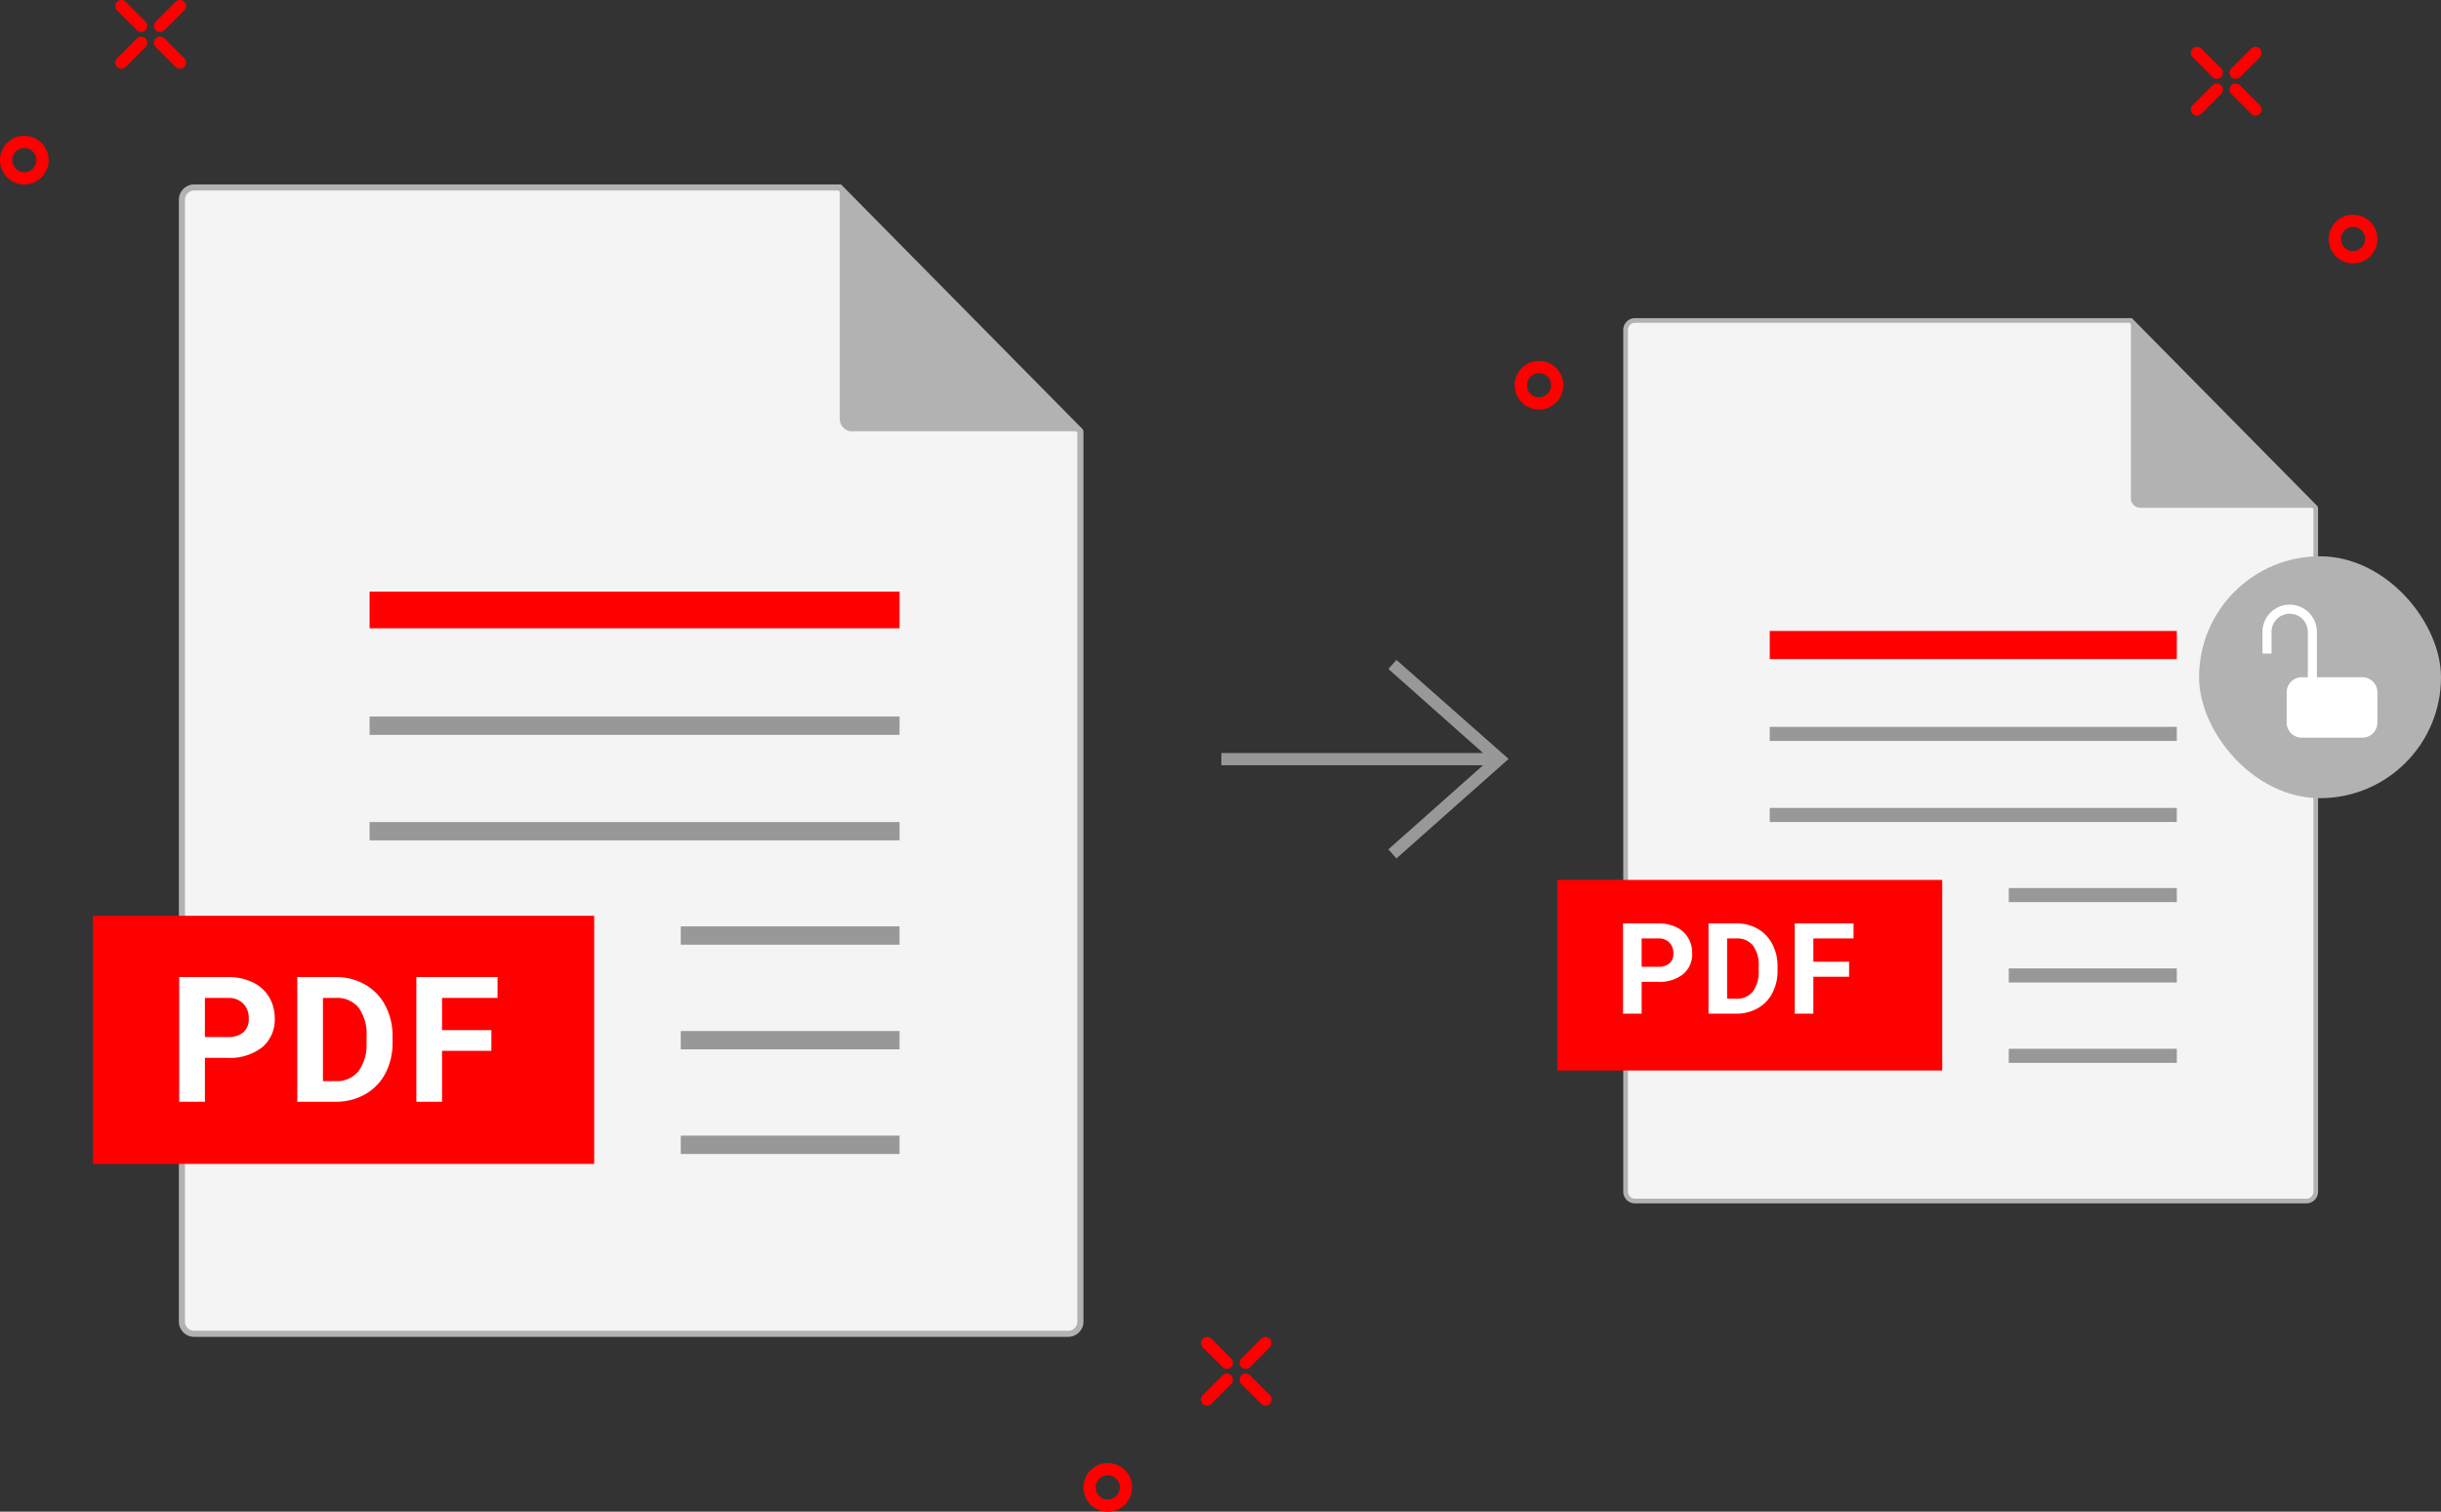
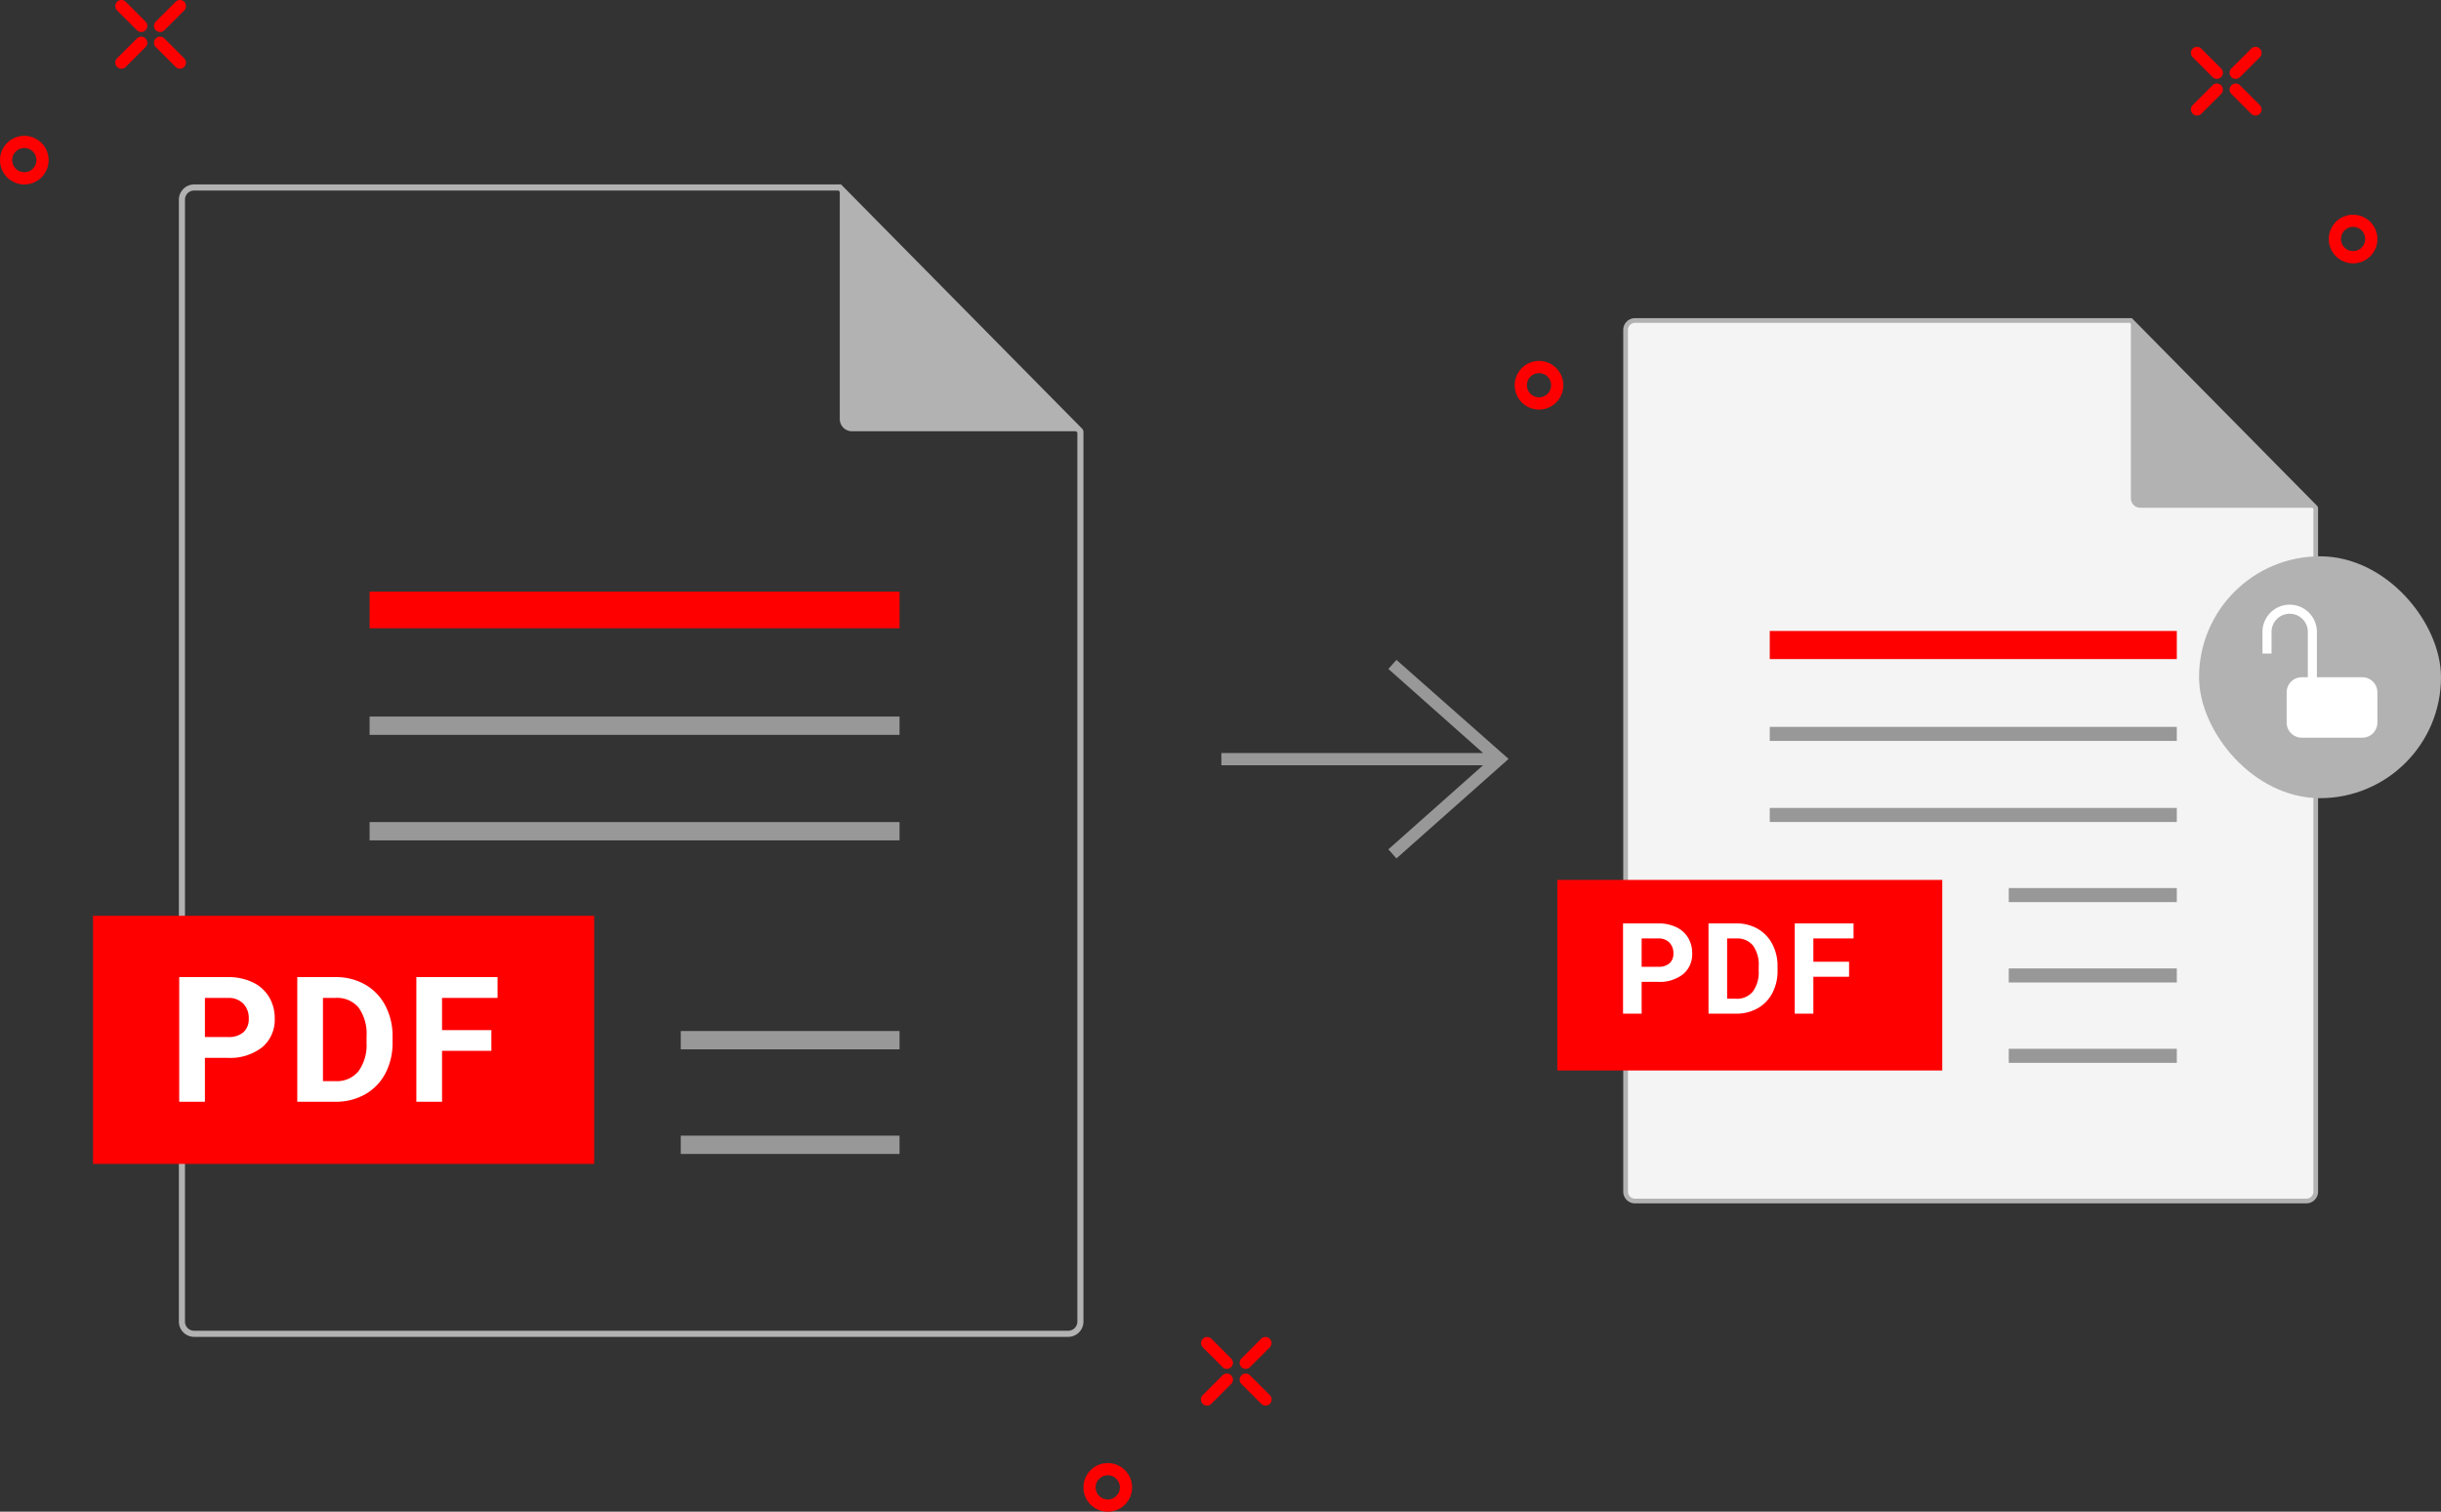
<svg xmlns="http://www.w3.org/2000/svg" width="403.568" height="250" viewBox="0 0 403.568 250">
  <rect x="0" y="0" width="403.568" height="250" fill="#333333" stroke="none" />
  <g id="UNLOCK_" data-name="UNLOCK " transform="translate(590.568 1904.999)">
    <g id="PDF_TO_PDF" data-name="PDF TO PDF" transform="translate(-1060.028 -2265.741)">
      <path id="Path_142" data-name="Path 142" d="M268.444,162.921,286.989,179.3l-18.546,16.459-1.332-1.506,15.657-13.905H239.5v-2.019h43.273l-15.657-13.905Z" transform="translate(431.886 306.95)" fill="#989898" fill-rule="evenodd" />
      <g id="Group_6" data-name="Group 6" transform="translate(469.46 360.742)">
        <path id="Path_135" data-name="Path 135" d="M4.019,51.665a4.02,4.02,0,1,1-2.841,1.177,4.005,4.005,0,0,1,2.841-1.177m1.415,2.6a2,2,0,1,0,.586,1.415,1.994,1.994,0,0,0-.586-1.415" transform="translate(0 -29.201)" fill="red" fill-rule="evenodd" />
        <path id="Path_136" data-name="Path 136" d="M30.328,31.6a1.009,1.009,0,0,1,1.427-1.427l3.278,3.279a1.009,1.009,0,1,1-1.427,1.427Zm-1.693-4.215a1.009,1.009,0,1,1-1.427,1.427L23.93,25.533a1.009,1.009,0,0,1,1.427-1.427Zm3.119,1.427a1.009,1.009,0,0,1-1.427-1.427l3.278-3.278a1.009,1.009,0,0,1,1.427,1.427Zm-4.546,1.361A1.009,1.009,0,1,1,28.635,31.6l-3.278,3.279a1.009,1.009,0,0,1-1.427-1.427Z" transform="translate(-4.574 -23.81)" fill="red" fill-rule="evenodd" />
      </g>
      <g id="Group_4" data-name="Group 4" transform="translate(831.678 368.489)">
        <path id="Path_137" data-name="Path 137" d="M594.652,79.714a4.02,4.02,0,1,1-2.841,1.177,4,4,0,0,1,2.841-1.177m1.415,2.6a2,2,0,1,0,.585,1.415,1.994,1.994,0,0,0-.585-1.415" transform="translate(-567.837 -51.948)" fill="red" fill-rule="evenodd" />
        <path id="Path_138" data-name="Path 138" d="M569.06,53.074a1.009,1.009,0,1,1,1.427-1.427l3.278,3.278a1.009,1.009,0,1,1-1.427,1.428Zm-1.693-4.215a1.009,1.009,0,0,1-1.427,1.427l-3.278-3.278a1.009,1.009,0,0,1,1.427-1.427Zm3.12,1.427a1.009,1.009,0,0,1-1.427-1.427l3.278-3.278a1.009,1.009,0,0,1,1.427,1.427Zm-4.546,1.361a1.009,1.009,0,1,1,1.427,1.427l-3.278,3.279a1.009,1.009,0,1,1-1.427-1.428Z" transform="translate(-562.367 -45.285)" fill="red" fill-rule="evenodd" />
      </g>
      <path id="Path_143" data-name="Path 143" d="M319.767,79.653a4.02,4.02,0,1,1-2.841,1.177,4,4,0,0,1,2.841-1.177m1.415,2.6a2,2,0,1,0,.586,1.415,1.992,1.992,0,0,0-.586-1.415" transform="translate(404.136 340.782)" fill="red" fill-rule="evenodd" />
      <g id="Group_5" data-name="Group 5" transform="translate(648.586 581.831)">
        <path id="Path_140" data-name="Path 140" d="M212.182,339.17a4.02,4.02,0,1,1-2.841,1.177,4.007,4.007,0,0,1,2.841-1.177m1.415,2.6a2,2,0,1,0,.586,1.415,1.994,1.994,0,0,0-.586-1.415" transform="translate(-208.163 -318.296)" fill="red" fill-rule="evenodd" />
        <path id="Path_141" data-name="Path 141" d="M238.939,321.076a1.009,1.009,0,1,1,1.427-1.427l3.278,3.278a1.009,1.009,0,0,1-1.427,1.427Zm-1.693-4.215a1.009,1.009,0,1,1-1.427,1.427l-3.278-3.279a1.009,1.009,0,0,1,1.427-1.426Zm3.119,1.427a1.009,1.009,0,1,1-1.427-1.427l3.278-3.278a1.009,1.009,0,0,1,1.427,1.426Zm-4.546,1.361a1.009,1.009,0,1,1,1.427,1.427l-3.278,3.279a1.009,1.009,0,0,1-1.427-1.427Z" transform="translate(-212.824 -313.287)" fill="red" fill-rule="evenodd" />
      </g>
      <g id="PDF" transform="translate(484.838 391.243)">
-         <path id="Path_120" data-name="Path 120" d="M27.184,68.718H133.926l39.784,40.317V256.278a2.024,2.024,0,0,1-2.018,2.018H27.184a2.024,2.024,0,0,1-2.018-2.018V70.736a2.024,2.024,0,0,1,2.018-2.018" transform="translate(-10.466 -68.214)" fill="#f4f4f4" fill-rule="evenodd" />
        <path id="Path_121" data-name="Path 121" d="M27.063,68.093H134.015l39.933,40.469.146.352V256.157a2.529,2.529,0,0,1-2.523,2.523H27.063a2.529,2.529,0,0,1-2.522-2.523V70.615a2.53,2.53,0,0,1,2.522-2.522M133.6,69.1H27.063a1.514,1.514,0,0,0-1.513,1.513V256.157a1.514,1.514,0,0,0,1.513,1.513H171.571a1.519,1.519,0,0,0,1.514-1.513V109.119Z" transform="translate(-10.345 -68.093)" fill="#b2b2b2" fill-rule="evenodd" />
        <rect id="Rectangle_78" data-name="Rectangle 78" width="82.857" height="41.03" transform="translate(0 120.948)" fill="red" />
        <rect id="Rectangle_79" data-name="Rectangle 79" width="87.617" height="6.054" transform="translate(45.727 67.348)" fill="red" />
        <rect id="Rectangle_80" data-name="Rectangle 80" width="87.617" height="3.028" transform="translate(45.727 87.999)" fill="#989898" />
        <rect id="Rectangle_81" data-name="Rectangle 81" width="87.617" height="3.028" transform="translate(45.727 105.45)" fill="#989898" />
-         <rect id="Rectangle_82" data-name="Rectangle 82" width="36.171" height="3.028" transform="translate(97.173 122.701)" fill="#989898" />
        <rect id="Rectangle_83" data-name="Rectangle 83" width="36.171" height="3.028" transform="translate(97.173 140.006)" fill="#989898" />
        <rect id="Rectangle_84" data-name="Rectangle 84" width="36.171" height="3.028" transform="translate(97.173 157.309)" fill="#989898" />
        <path id="Path_122" data-name="Path 122" d="M199.808,109.035,160.025,68.718v38.3a2.023,2.023,0,0,0,2.018,2.018Z" transform="translate(-36.564 -68.214)" fill="#b2b2b2" fill-rule="evenodd" />
        <path id="Path_171" data-name="Path 171" d="M6.089-7.264V0H1.841V-20.617H9.884a9.305,9.305,0,0,1,4.085.85,6.261,6.261,0,0,1,2.712,2.414,6.732,6.732,0,0,1,.949,3.561,5.92,5.92,0,0,1-2.074,4.779A8.64,8.64,0,0,1,9.813-7.264Zm0-3.441H9.884a3.731,3.731,0,0,0,2.57-.793,2.884,2.884,0,0,0,.885-2.266,3.4,3.4,0,0,0-.892-2.45,3.332,3.332,0,0,0-2.464-.963H6.089ZM21.358,0V-20.617H27.7a9.634,9.634,0,0,1,4.864,1.225,8.541,8.541,0,0,1,3.349,3.483,10.744,10.744,0,0,1,1.2,5.133v.949a10.774,10.774,0,0,1-1.182,5.112A8.468,8.468,0,0,1,32.6-1.246,9.706,9.706,0,0,1,27.745,0Zm4.248-17.176V-3.413H27.66a4.613,4.613,0,0,0,3.809-1.628A7.359,7.359,0,0,0,32.814-9.7v-1.09a7.476,7.476,0,0,0-1.3-4.765A4.6,4.6,0,0,0,27.7-17.176ZM53.451-8.425H45.295V0H41.047V-20.617H54.47v3.441H45.295v5.324h8.156Z" transform="translate(12.411 151.708)" fill="#fff" />
      </g>
      <g id="PDF-2" data-name="PDF" transform="translate(726.929 413.359)">
        <path id="Path_120-2" data-name="Path 120" d="M26.716,68.718H108.7l30.558,30.968v113.1a1.554,1.554,0,0,1-1.55,1.55h-111a1.555,1.555,0,0,1-1.55-1.55V70.268a1.555,1.555,0,0,1,1.55-1.55" transform="translate(-13.875 -68.331)" fill="#f4f4f4" fill-rule="evenodd" />
        <path id="Path_121-2" data-name="Path 121" d="M26.478,68.093h82.15L139.3,99.177l.112.271v113.1a1.943,1.943,0,0,1-1.938,1.938h-111a1.943,1.943,0,0,1-1.937-1.938V70.03a1.944,1.944,0,0,1,1.937-1.937m81.829.775H26.478a1.163,1.163,0,0,0-1.162,1.162V212.545a1.163,1.163,0,0,0,1.162,1.162h111a1.166,1.166,0,0,0,1.163-1.162V99.605Z" transform="translate(-13.637 -68.093)" fill="#b2b2b2" fill-rule="evenodd" />
        <rect id="Rectangle_78-2" data-name="Rectangle 78" width="63.642" height="31.515" transform="translate(0 92.901)" fill="red" />
        <rect id="Rectangle_79-2" data-name="Rectangle 79" width="67.299" height="4.65" transform="translate(35.123 51.73)" fill="red" />
        <rect id="Rectangle_80-2" data-name="Rectangle 80" width="67.299" height="2.325" transform="translate(35.123 67.592)" fill="#989898" />
        <rect id="Rectangle_81-2" data-name="Rectangle 81" width="67.299" height="2.325" transform="translate(35.123 80.996)" fill="#989898" />
        <rect id="Rectangle_82-2" data-name="Rectangle 82" width="27.783" height="2.325" transform="translate(74.639 94.247)" fill="#989898" />
        <rect id="Rectangle_83-2" data-name="Rectangle 83" width="27.783" height="2.325" transform="translate(74.639 107.538)" fill="#989898" />
        <rect id="Rectangle_84-2" data-name="Rectangle 84" width="27.783" height="2.325" transform="translate(74.639 120.829)" fill="#989898" />
        <path id="Path_122-2" data-name="Path 122" d="M190.582,99.686,160.025,68.718V98.136a1.554,1.554,0,0,0,1.55,1.55Z" transform="translate(-65.195 -68.331)" fill="#b2b2b2" fill-rule="evenodd" />
        <path id="Path_177" data-name="Path 177" d="M4.409-5.26V0H1.333V-14.93H7.157a6.738,6.738,0,0,1,2.958.615,4.534,4.534,0,0,1,1.964,1.748,4.875,4.875,0,0,1,.687,2.579,4.287,4.287,0,0,1-1.5,3.461A6.257,6.257,0,0,1,7.106-5.26Zm0-2.492H7.157a2.7,2.7,0,0,0,1.861-.574,2.088,2.088,0,0,0,.641-1.641,2.463,2.463,0,0,0-.646-1.774,2.413,2.413,0,0,0-1.784-.7H4.409ZM15.466,0V-14.93H20.06a6.976,6.976,0,0,1,3.522.887,6.185,6.185,0,0,1,2.425,2.522A7.78,7.78,0,0,1,26.879-7.8v.687a7.8,7.8,0,0,1-.856,3.7A6.132,6.132,0,0,1,23.608-.9a7.029,7.029,0,0,1-3.517.9Zm3.076-12.438v9.967h1.487A3.341,3.341,0,0,0,22.788-3.65a5.329,5.329,0,0,0,.974-3.374v-.79a5.413,5.413,0,0,0-.943-3.45,3.329,3.329,0,0,0-2.758-1.174ZM38.706-6.1H32.8V0H29.723V-14.93h9.721v2.492H32.8v3.855h5.906Z" transform="translate(9.533 115.02)" fill="#fff" />
      </g>
    </g>
    <rect id="Rectangle_127" data-name="Rectangle 127" width="40" height="40" rx="20" transform="translate(-227 -1813)" fill="#b2b2b2" />
    <path id="Union_1" data-name="Union 1" d="M-512.016,22a2.5,2.5,0,0,1-2.5-2.5v-5a2.5,2.5,0,0,1,2.5-2.5h1V4.5a3,3,0,0,0-3-3,3,3,0,0,0-3,3V8.086h-1.5V4.5a4.505,4.505,0,0,1,4.5-4.5,4.505,4.505,0,0,1,4.5,4.5V12h7.5a2.5,2.5,0,0,1,2.5,2.5v5a2.5,2.5,0,0,1-2.5,2.5Z" transform="translate(302 -1805)" fill="#fff" />
  </g>
</svg>